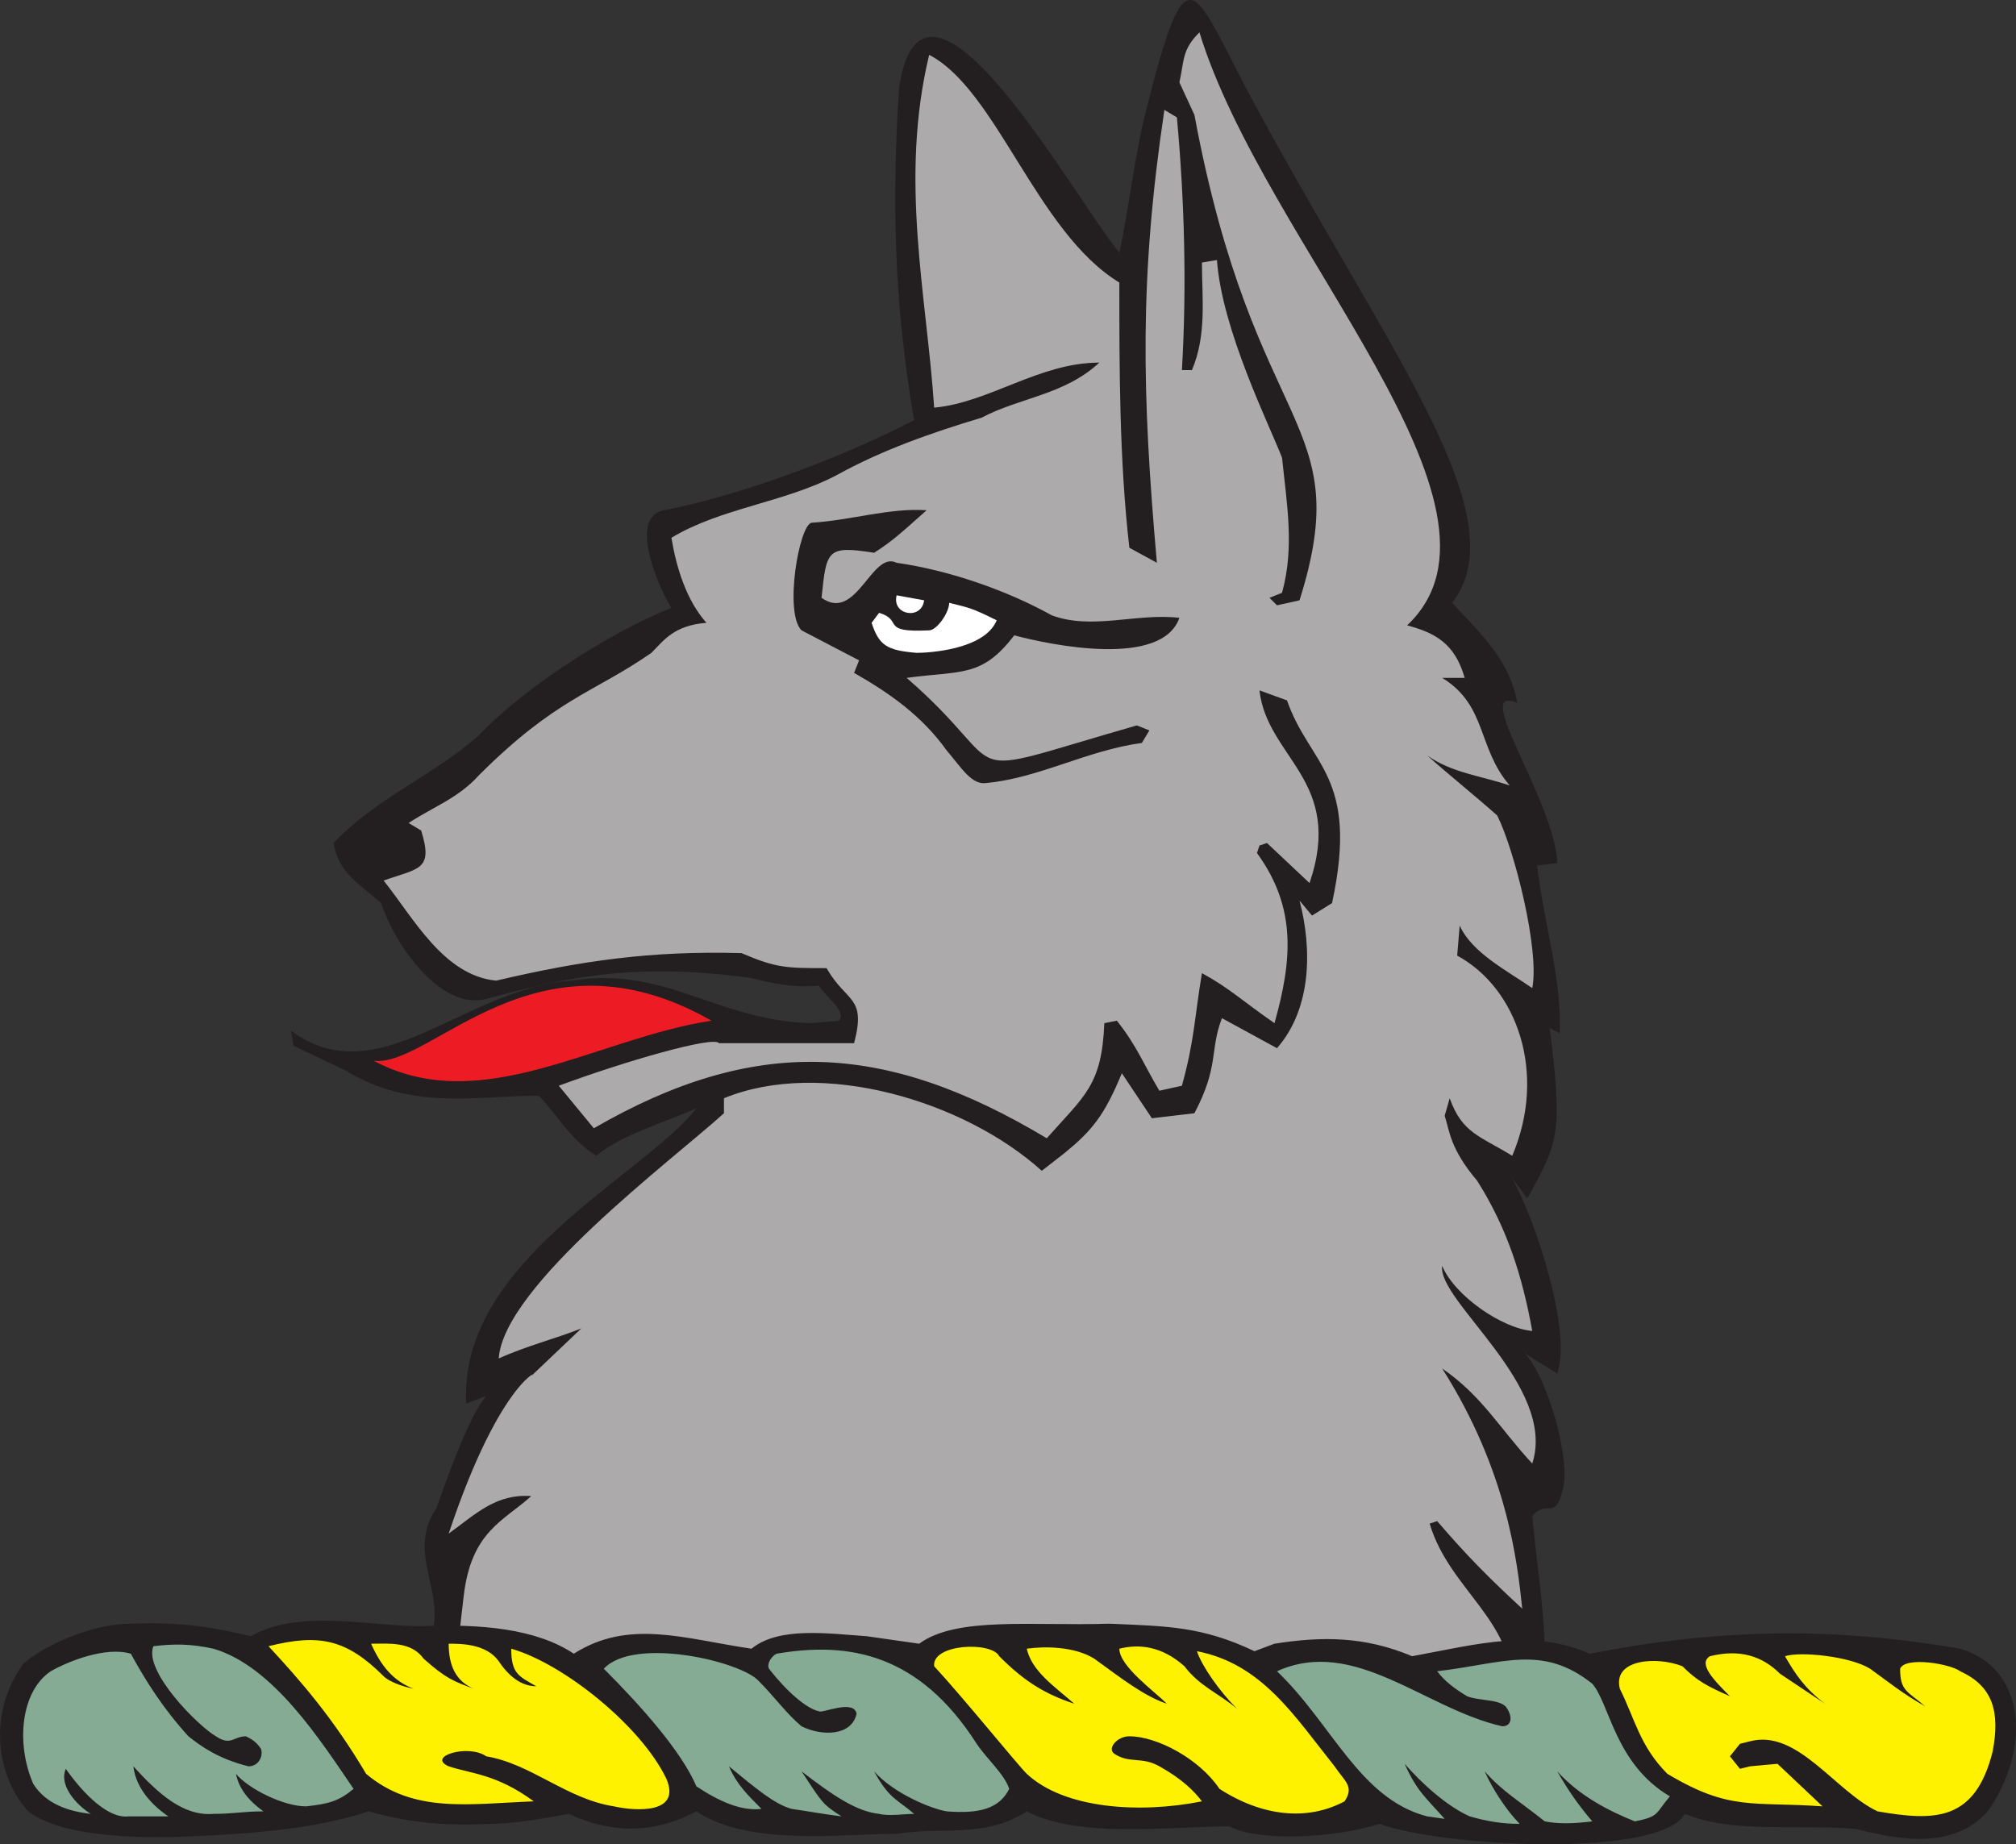
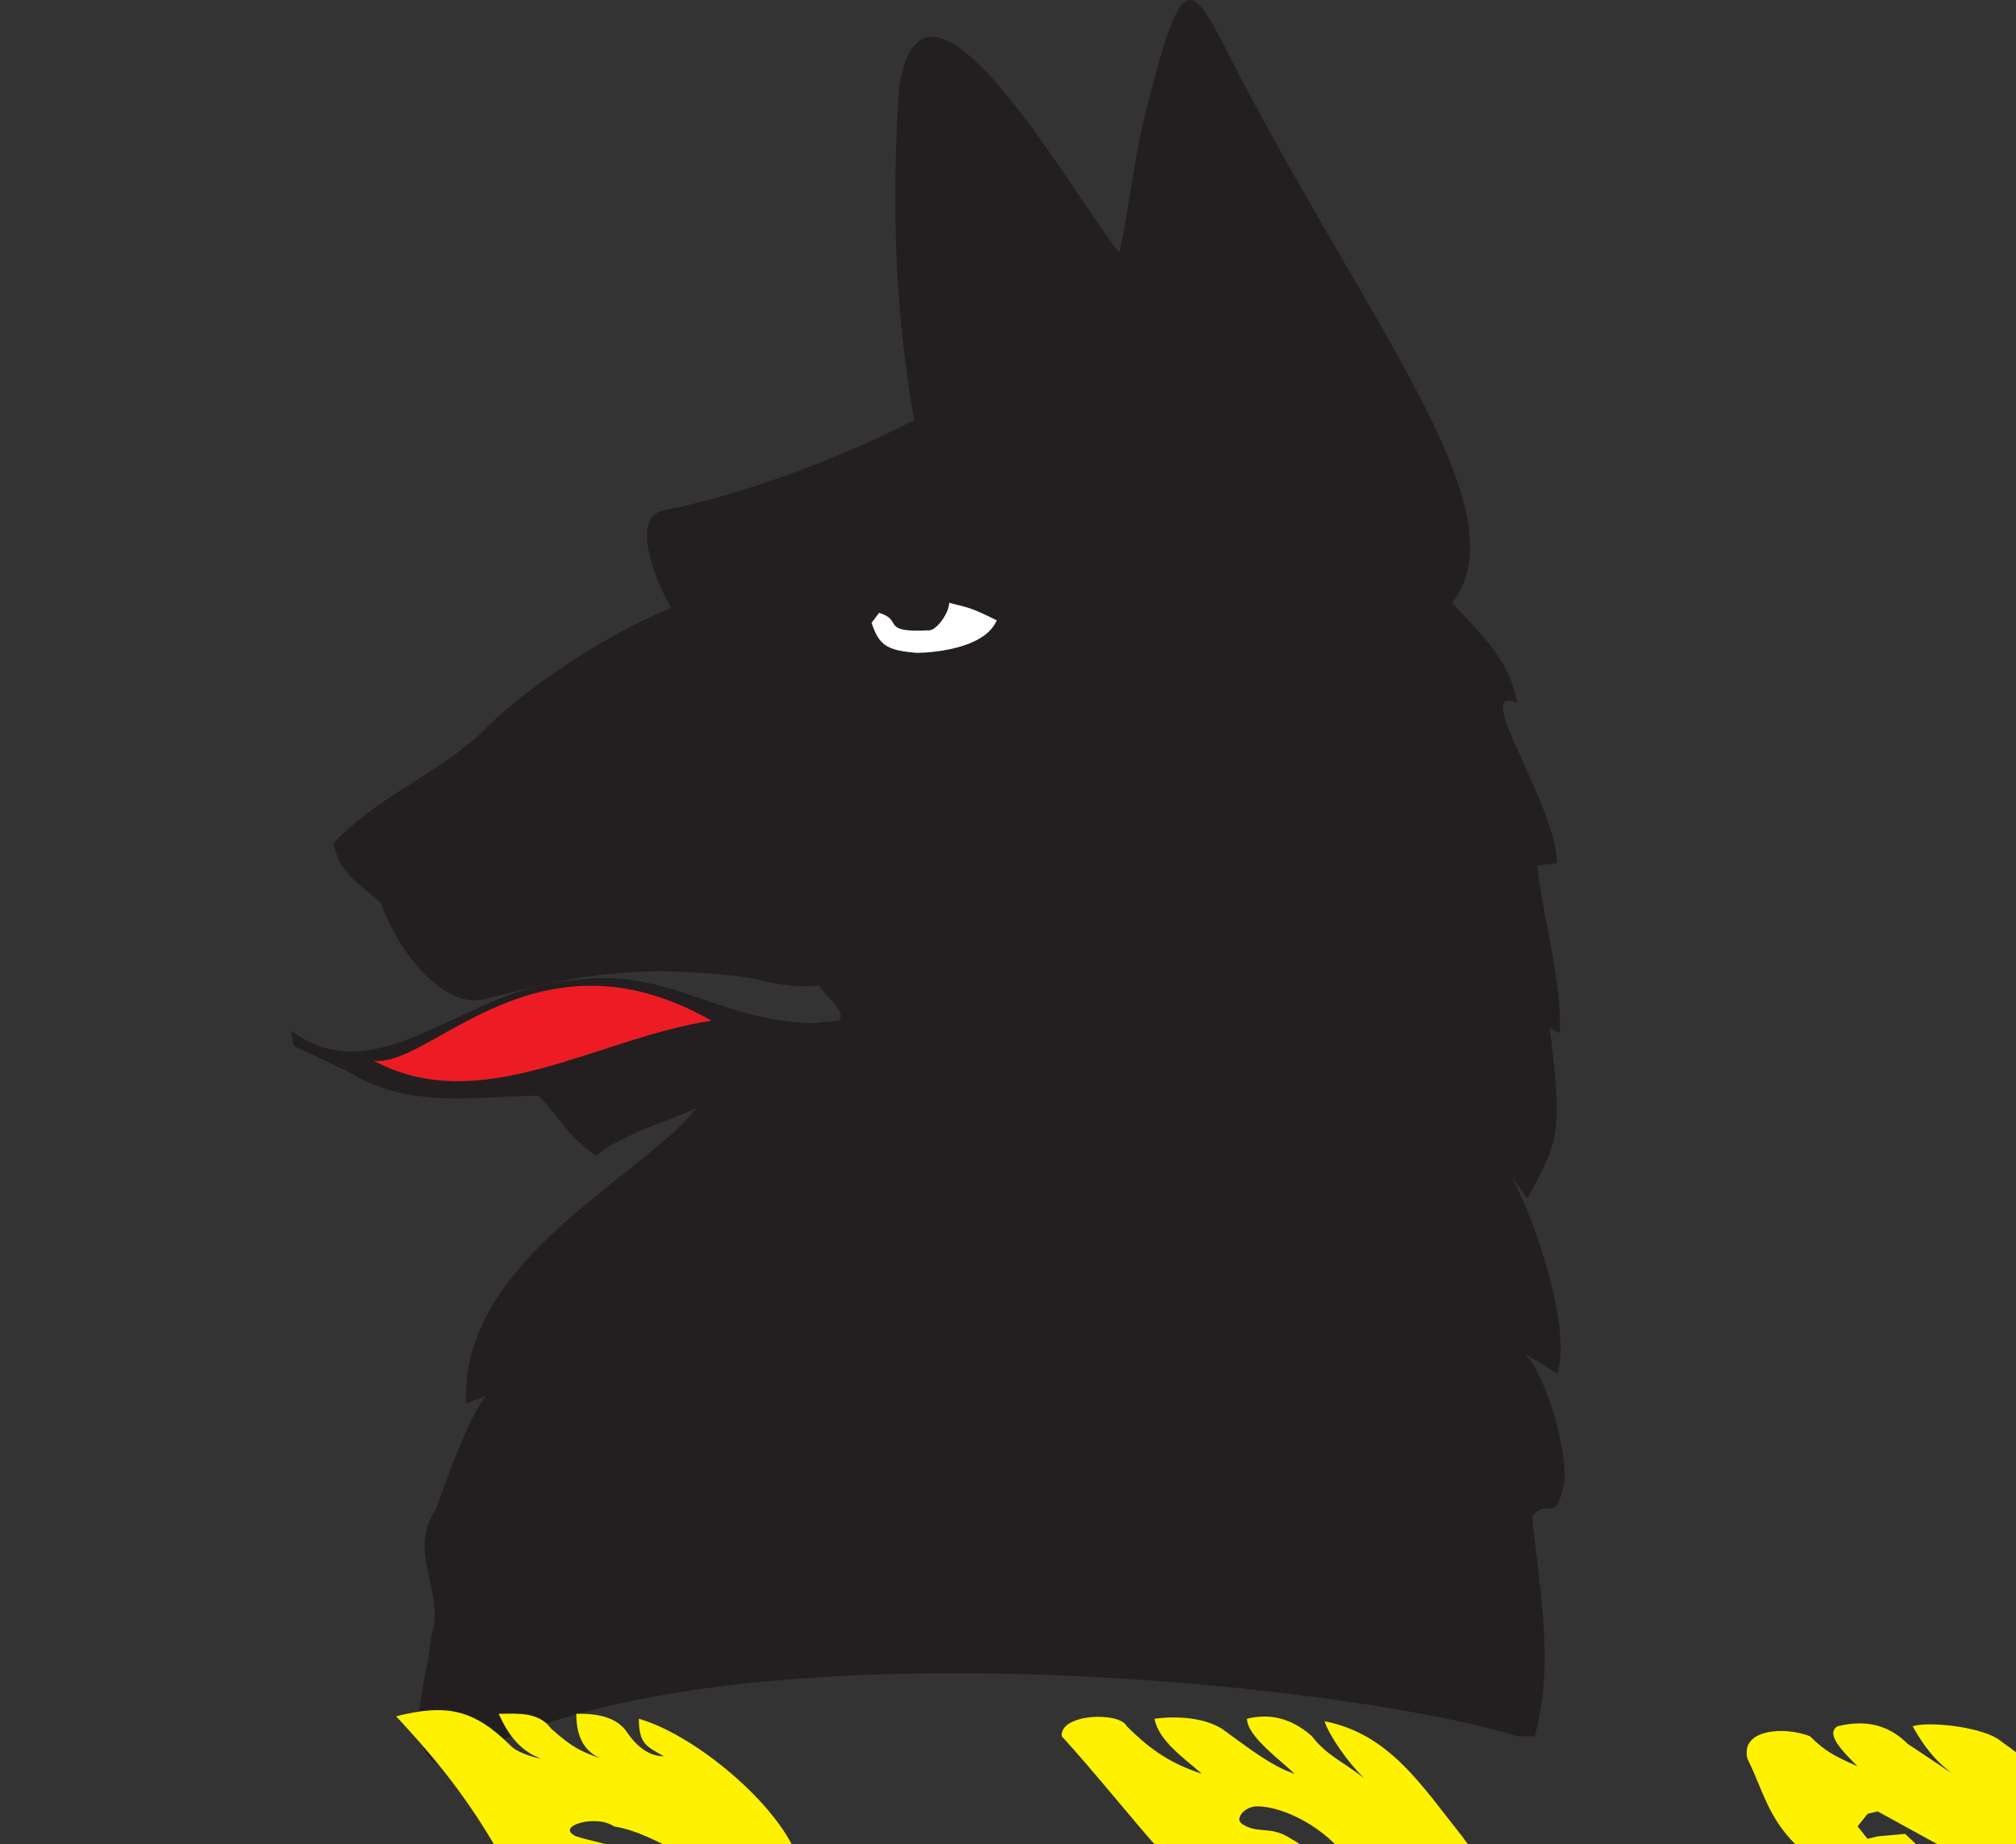
<svg xmlns="http://www.w3.org/2000/svg" width="604.201" height="552.785">
  <rect width="100%" height="100%" fill="#333333" stroke="none" />
  <path fill="#231f20" fill-rule="evenodd" d="M171.219 293.939c-32.25 2.25-57.75 34.5-84 15l.75 4.5 15.75 7.5c19.5 12 39 7.5 57.75 7.5 5.25 5.25 9 12.75 17.25 18 6.75-6 21.75-10.5 30-14.25-15.75 20.25-71.25 45.75-69 88.5l6-2.25c-5.25 6-12 25.5-15 33.75-9 13.5 3 24.75-1.5 38.25-.75 12.75-10.5 35.25 5.25 39.75 70.5-46.5 267.75-26.25 320.25-9.75h5.25c6-22.5 1.5-42-.75-66 4.5-5.25 6.75 1.5 9-7.5 3-8.25-4.5-34.5-11.25-41.25l9.75 6c4.5-12.75-6.75-46.5-13.5-58.5l4.5 6c9.75-17.25 10.5-20.25 6.75-51l3 1.5c.75-15.75-5.25-35.25-6.75-50.25l6-.75c-.75-18.75-26.25-54-12-48-2.25-12.75-10.5-20.25-19.5-30 20.25-26.25-20.25-76.5-61.5-153.75-16.5-31.5-18-42-30 5.25-3.75 14.25-5.25 30-8.25 43.5-12.75-15-58.5-98.25-66-49.5-2.25 33.75-1.5 65.25 4.5 99.75-21.75 11.25-51.75 22.5-75 27-11.25 2.25-.75 24.75 2.25 29.25-18.75 7.5-44.25 24-57.75 38.25-13.5 12-30.75 18.75-43.5 32.25 1.5 9 7.5 12 14.25 18 4.5 13.5 18.75 33 32.25 28.5 20.25-5.25 42-11.25 78.75-6 6 1.5 12.75 3 20.25 2.25 2.25 3.75 8.25 7.5 6 10.5l-8.25.75c-28.5-.75-43.5-17.25-72-12.75" />
-   <path fill="#acaaaa" fill-rule="evenodd" d="m134.469 517.439 4.5-39c2.25-19.5 12-22.5 20.25-30-10.5-.75-16.5 5.25-24.75 11.25 15.75-47.25 28.5-49.5 24.75-47.25l15-14.25c-7.5 3-16.5 5.25-24.75 9 1.5-21.75 51.75-59.25 67.5-73.5v-4.5c29.25-12 72 .75 95.25 21.75l6.75-5.25c8.25-6.75 12-11.25 17.25-24l9 13.5 12.75-1.5c7.5-14.25 4.5-18.75 8.25-28.5l16.5 9c10.5-12 10.5-30 6.75-44.25l3.75 4.5 6-3.75c8.25-38.25-6.75-41.25-13.5-60.75l-8.25-3c2.25 20.25 25.5 27 15 57.75l-12.75-12-2.25.75-.75 2.25c12 16.5 10.5 32.25 5.25 51-9.75-6.75-13.5-10.5-21.75-15-2.25 13.5-2.25 20.25-6 33.75l-6.75 1.5c-4.5-7.5-6.75-13.5-12.75-21l-3.75.75c-.75 18.75-6 21.75-17.25 34.5-48.75-29.25-87.75-30.75-135.75-3l-10.5-12.75c20.25-7.5 46.5-15 48-12.75h40.5c3.75-14.25-2.25-12-8.25-22.5-12 0-15 0-25.5-4.5-27-.75-48 2.25-73.5 8.25-15.75-1.5-24.75-18.75-33.75-30 10.5-3.75 15-3 11.25-15l-3.75-2.25c6.75-4.5 15-7.5 21-14.25 23.25-23.25 34.5-24.75 51.75-36.75 3.75-3.75 6.75-8.25 16.5-9-6-6.75-9-16.5-10.5-25.5 15-9 33.75-10.5 49.5-18.75 13.5-7.5 28.5-12.75 43.5-17.25 11.25-6 24.75-6.75 35.25-16.5-18 0-33 12-49.5 13.5-2.25-33.75-10.5-68.25-1.5-105.75 20.25 10.5 32.25 53.25 57 68.25 0 26.25 0 53.25 3 79.5l8.25 4.5c-4.5-51-5.25-85.5 2.25-135.75l3.75 2.25c2.25 24.75 3 50.25 1.5 75.75h3c4.5-10.5 3-21.75 3-32.25l4.5-.75c1.5 21 15.75 49.5 19.5 59.25 1.5 14.25 3.75 27 0 40.5l-3.75 1.5 2.25 2.25 6.75-1.5c17.25-54.75-13.5-48.75-31.5-145.5l-4.5-9.75c1.5-6.75.75-9.75 6-15 19.5 63.75 99.75 142.5 62.25 177.75 8.25 2.25 14.25 5.25 17.25 15.75h-6.75c13.5 8.25 10.5 21 20.25 32.25-9-3-17.25-3.75-24.75-9 6.75 6 14.25 12 21 18 5.25 10.5 12.75 40.5 10.5 51.75-7.5-5.25-18-10.5-21.75-18.75l-.75 9c18 9.75 27 35.25 16.5 60-9.75-6-15-6.75-18.75-17.25l-1.5 5.25c1.5 4.5 1.5 9.75 9.75 19.5 9 14.25 13.5 28.5 16.5 45-9-.75-23.25-10.5-27-19.5-1.5 10.5 34.5 36 27 59.25-9.75-10.5-15-20.25-27-28.5 19.5 30.75 22.5 57.75 24 72-9.75-9-16.5-15.75-25.5-26.25l-2.25.75c6 20.25 26.25 29.25 24.75 51.75-114.75-20.25-244.5-23.25-318.75 9" />
  <path fill="#ed1c24" fill-rule="evenodd" d="M111.969 317.939c17.25 2.25 48.75-42 101.25-12-34.5 5.25-69 29.25-101.25 12" />
-   <path fill="#231f20" fill-rule="evenodd" d="M295.719 234.689c-4.5.75-7.5-4.5-12-9.75-7.5-10.5-17.25-17.25-27.75-23.25l1.5-3.75-17.25-9c-5.25-5.25-.75-31.5 3-32.25 12-.75 23.25-4.5 34.5-3.75-6 5.25-9.75 9-15.75 12.75-14.25-2.25-14.25-.75-15.75 13.5 10.5 7.5 15-14.25 22.5-10.5 15.75 2.25 33 8.25 46.5 15.75 12 4.5 25.5-.75 38.25.75-5.25 15-38.25 8.25-49.5 5.25-9.75 12.75-15.75 10.5-32.25 12.75 33.75 29.25 11.25 30.75 69 14.25l3.75 1.5-2.25 3.75c-16.5 2.25-30.75 10.5-46.5 12" />
  <path fill="#fff" fill-rule="evenodd" d="M274.719 195.689c-9-.75-11.25-2.25-13.5-9l2.25-3c7.5 2.25 0 6 15 5.25 2.25 0 6-5.25 6-8.25 6 1.5 6.75 1.5 14.25 5.25-3.75 9-21 9.75-24 9.75" />
-   <path fill="#fff" fill-rule="evenodd" d="m268.719 178.439 8.25 1.5c-.75 6-9.75 4.5-8.25-1.5" />
-   <path fill="#231f20" fill-rule="evenodd" d="M8.469 542.939c-9-9.75-12.75-28.5-1.5-44.25 6-5.25 20.25-12 32.25-12 15.75-.75 26.25 1.5 36 3.75 14.25-8.25 35.25-3 51-3 18-.75 34.5.75 45.75 8.25 16.5-10.5 33-4.5 53.25-1.5 8.25-6.75 23.25-4.5 34.5-3.75l15.75 2.25c11.25-8.25 33.75-5.25 57-6 17.25.75 27.75.75 43.5 8.25l6-2.25c14.25-2.25 27-2.25 41.25 3.75 20.25-3.75 36-8.25 53.25-.75 45.75-9 80.25-6.75 111-1.5 20.25 6 21 30.75 8.25 48.75-11.25 12.75-30 7.5-39.75 5.25-17.25-1.5-36.75 1.5-51-4.5-7.5 13.5-73.5 9.75-91.5 3-14.25 4.5-36.75 5.25-45 .75-18 0-45 3.75-60.75-4.5-12.75 8.25-25.5 4.5-39 6.75-17.25 0-44.25 3.75-60-6.75-12.75 6.75-25.5 6.75-38.25.75-8.25 1.5-16.5 3-24 3-14.25.75-25.5-.75-36-3.75-15.75 5.25-35.25 6.75-53.25 7.5-17.25.75-39 0-48.75-7.5" />
-   <path fill="#85ab94" fill-rule="evenodd" d="M462.969 545.939c-7.5-6-12.75-9-18-15 2.25 5.25 6.75 12 10.5 15.75-5.25 0-9.75-.75-15-2.25-6.75-3-14.25-9.75-19.5-15.75 3.75 8.25 6 9.75 12 16.5l-5.25-.75c-20.25-5.25-28.5-27.75-45-43.5 23.25-10.5 44.25 11.25 67.5 16.5 3 0 3-3 1.5-5.25-1.5-3-8.25-2.25-12-3.75-3.75-2.25-6.75-4.5-9-7.5 19.5-2.25 31.5-8.25 46.5 3.75 5.25 6 6.75 24 23.25 33.75-4.5 5.25-3 6-10.5 7.5-7.5-3-16.5-7.5-23.25-15 3 5.25 6 9.75 10.5 15-6 .75-10.5.75-14.25 0m-199.5-2.25c-6.75-.75-13.5-5.25-23.25-12.75 6 9 6 9.75 12 13.5-6-.75-9.75-1.5-15-2.25-5.25-1.5-10.5-6-18.75-12.75 2.25 5.25 5.25 8.25 9.75 12.75-6 .75-12.75-2.25-19.5-6.75-4.5-10.5-16.5-24-27.75-35.25 9-9.75 41.25-2.25 46.5 3.75 4.5 4.5 8.25 9.75 12.75 13.5 6 3 15 3 16.5-3.75-.75-4.5-10.5 0-11.25-.75-3.75-.75-9.75-6-15-12.75-.75-1.5.75-3.75 2.25-4.5 21.75-3.75 42.75 0 60 27 3 4.5 8.25 9 9.75 13.5-3 6-9 7.5-18.75 6.75-4.5-.75-15.75-5.25-21.75-12 4.5 8.25 6.75 8.25 12 12.75-3 0-7.5.75-10.5 0m-253.5-9c-5.25-12-3.75-27.75 5.25-33.75 5.25-3 16.5-7.5 24-5.25 4.5 8.25 9.75 16.5 17.25 24.75 3.75 3 9 6.75 18 9 3 0 4.5-3 3.75-5.25-1.5-2.25-3-3-4.5-3.75-3.75 0-4.5 3-9 0-5.25-3-21.75-19.5-18.75-27 6-.75 11.25-.75 18 .75 18 5.25 32.25 27.75 42 42-4.5 3.75-7.5 4.5-14.25 5.25-6.75 0-17.25-5.25-21-9.75.75 3.75 3 7.5 8.25 11.25-6 0-9 .75-15 .75-9 .75-16.5-6-24-14.25.75 6.75 6 12 10.5 15h-12c-6 .75-13.5-6.75-18.75-14.25-2.25 5.25 3.75 11.25 7.5 13.5-6.75-.75-13.5-3-17.25-9" />
-   <path fill="#fff200" fill-rule="evenodd" d="M562.719 542.939c-12.75-6-24-24.75-38.25-21l-3 .75-3 3.75 3 3.75 3-.75 8.25-.75 13.5 12.75c-21-1.5-27.75 1.5-46.5-9.75-8.25-8.25-9.75-16.5-14.25-25.5-2.25-9 11.25-9.75 18.75-6.75 4.5 4.5 7.5 6 14.25 9-4.5-4.5-9.75-9.75-6-12 9-2.25 15.75 0 21 5.25l13.5 9c-6-4.5-9-9-12-14.25 4.5-1.5 19.5 0 25.5 3.75 5.25 3.75 9.75 7.5 16.5 11.25-5.25-4.5-7.5-4.5-7.5-11.25 1.5-3.75 15-1.5 18 .75 9.75 4.5 12 12 9.75 24-5.25 21-17.25 21-34.5 18m-378.75-1.5c-14.25-2.25-24.75-12.75-38.25-15-5.25-3.75-18 0-11.25 3 6.75 2.25 14.25 2.25 25.5 10.5-19.5.75-36 3.75-50.25-8.25-9.75-16.5-19.5-27.75-29.25-38.25 15-3.75 23.25-2.25 34.5 9 1.5 1.5 5.25 3 9 3.75-6-2.25-9.75-6.75-12.75-13.5 5.25 0 12-.75 15.75 4.5 6.75 6 9 6.75 15 9-5.25-2.25-7.5-6.75-7.5-13.5 3.75 0 11.25 0 15 5.25 3 4.5 6.75 7.5 11.25 7.5-5.25-3-7.5-3.75-7.5-11.25 15.75 4.5 39 23.25 46.5 39 4.5 10.5-9 9.75-15.75 8.25m181.5-5.25c-6-9-18.75-15.75-27-15.75-3.75 0-6.75 3.75-4.5 5.25 4.5 3 8.25.75 13.5 3.75 6.75 3.75 10.5 7.5 12.75 10.5-18.75 3.75-41.25 2.25-52.5-8.25-3-3-18.75-22.5-27.75-32.25-.75-6.75 17.25-7.5 19.5-3 7.5 7.5 13.5 11.25 22.5 14.25-6-5.25-12.75-9.75-14.25-16.5 5.25-.75 14.25-.75 20.25 3 8.25 6 15 11.25 21.75 13.5-3.75-3.75-14.25-11.25-14.25-16.5 6-1.5 12.75-.75 19.5 5.25 4.5 6 10.5 8.25 15.75 12.75-5.25-5.25-10.5-12.75-12-17.25 19.5 3.75 29.25 19.5 41.25 34.5 3 4.5 6 6 3 10.5-11.25 6-24.75 4.5-37.5-3.75" />
+   <path fill="#fff200" fill-rule="evenodd" d="M562.719 542.939l-3 .75-3 3.75 3 3.75 3-.75 8.25-.75 13.5 12.75c-21-1.5-27.75 1.5-46.5-9.75-8.25-8.25-9.75-16.5-14.25-25.5-2.25-9 11.25-9.75 18.75-6.75 4.5 4.5 7.5 6 14.25 9-4.5-4.5-9.75-9.75-6-12 9-2.25 15.75 0 21 5.25l13.5 9c-6-4.5-9-9-12-14.25 4.5-1.5 19.5 0 25.5 3.75 5.25 3.75 9.75 7.5 16.5 11.25-5.25-4.5-7.5-4.5-7.5-11.25 1.5-3.75 15-1.5 18 .75 9.75 4.5 12 12 9.75 24-5.25 21-17.25 21-34.5 18m-378.75-1.5c-14.25-2.25-24.75-12.75-38.25-15-5.25-3.75-18 0-11.25 3 6.75 2.25 14.25 2.25 25.5 10.5-19.5.75-36 3.75-50.25-8.25-9.75-16.5-19.5-27.75-29.25-38.25 15-3.75 23.25-2.25 34.5 9 1.5 1.5 5.25 3 9 3.75-6-2.25-9.75-6.75-12.75-13.5 5.25 0 12-.75 15.75 4.5 6.75 6 9 6.75 15 9-5.25-2.25-7.5-6.75-7.5-13.5 3.75 0 11.25 0 15 5.25 3 4.5 6.75 7.5 11.25 7.5-5.25-3-7.5-3.75-7.5-11.25 15.75 4.5 39 23.25 46.5 39 4.5 10.5-9 9.75-15.75 8.25m181.5-5.25c-6-9-18.75-15.75-27-15.75-3.75 0-6.75 3.75-4.5 5.25 4.5 3 8.25.75 13.5 3.75 6.75 3.75 10.5 7.5 12.75 10.5-18.75 3.75-41.25 2.25-52.5-8.25-3-3-18.75-22.5-27.75-32.25-.75-6.75 17.25-7.5 19.5-3 7.5 7.5 13.5 11.25 22.5 14.25-6-5.25-12.75-9.75-14.25-16.5 5.25-.75 14.25-.75 20.25 3 8.25 6 15 11.25 21.75 13.5-3.75-3.75-14.25-11.25-14.25-16.5 6-1.5 12.75-.75 19.5 5.25 4.5 6 10.5 8.25 15.75 12.75-5.25-5.25-10.5-12.75-12-17.25 19.5 3.75 29.25 19.5 41.25 34.5 3 4.5 6 6 3 10.5-11.25 6-24.75 4.5-37.5-3.75" />
</svg>